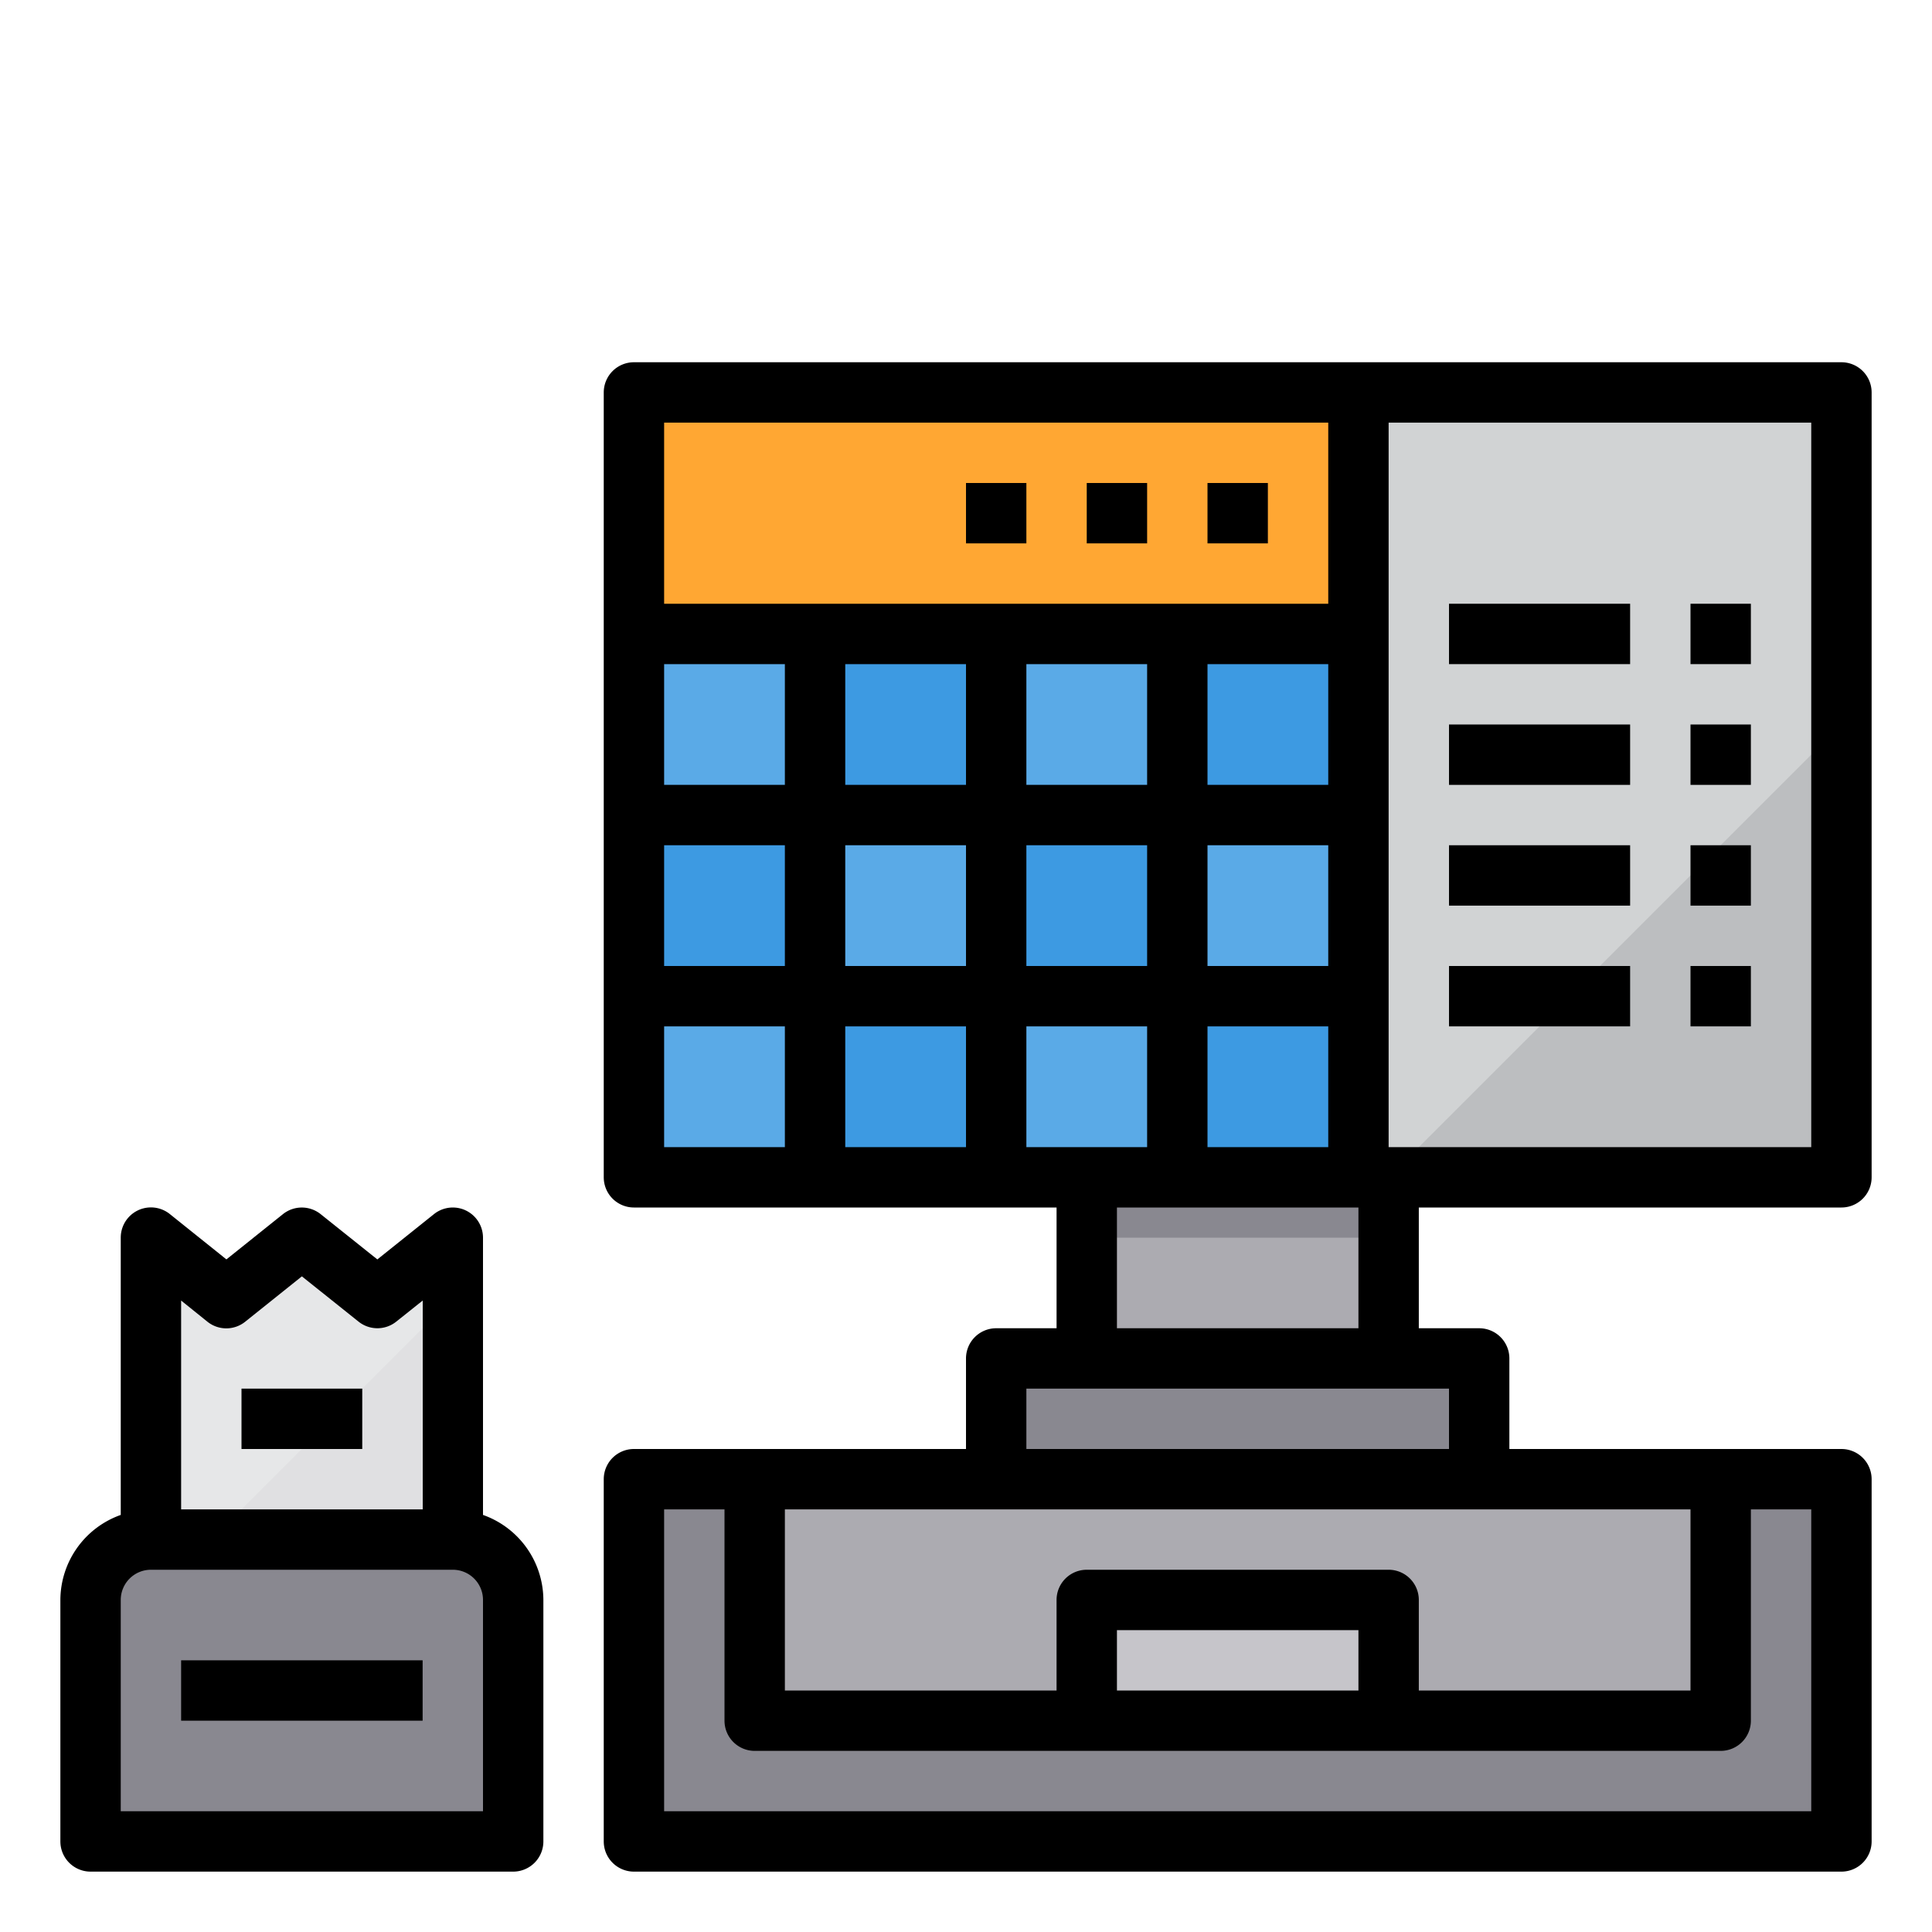
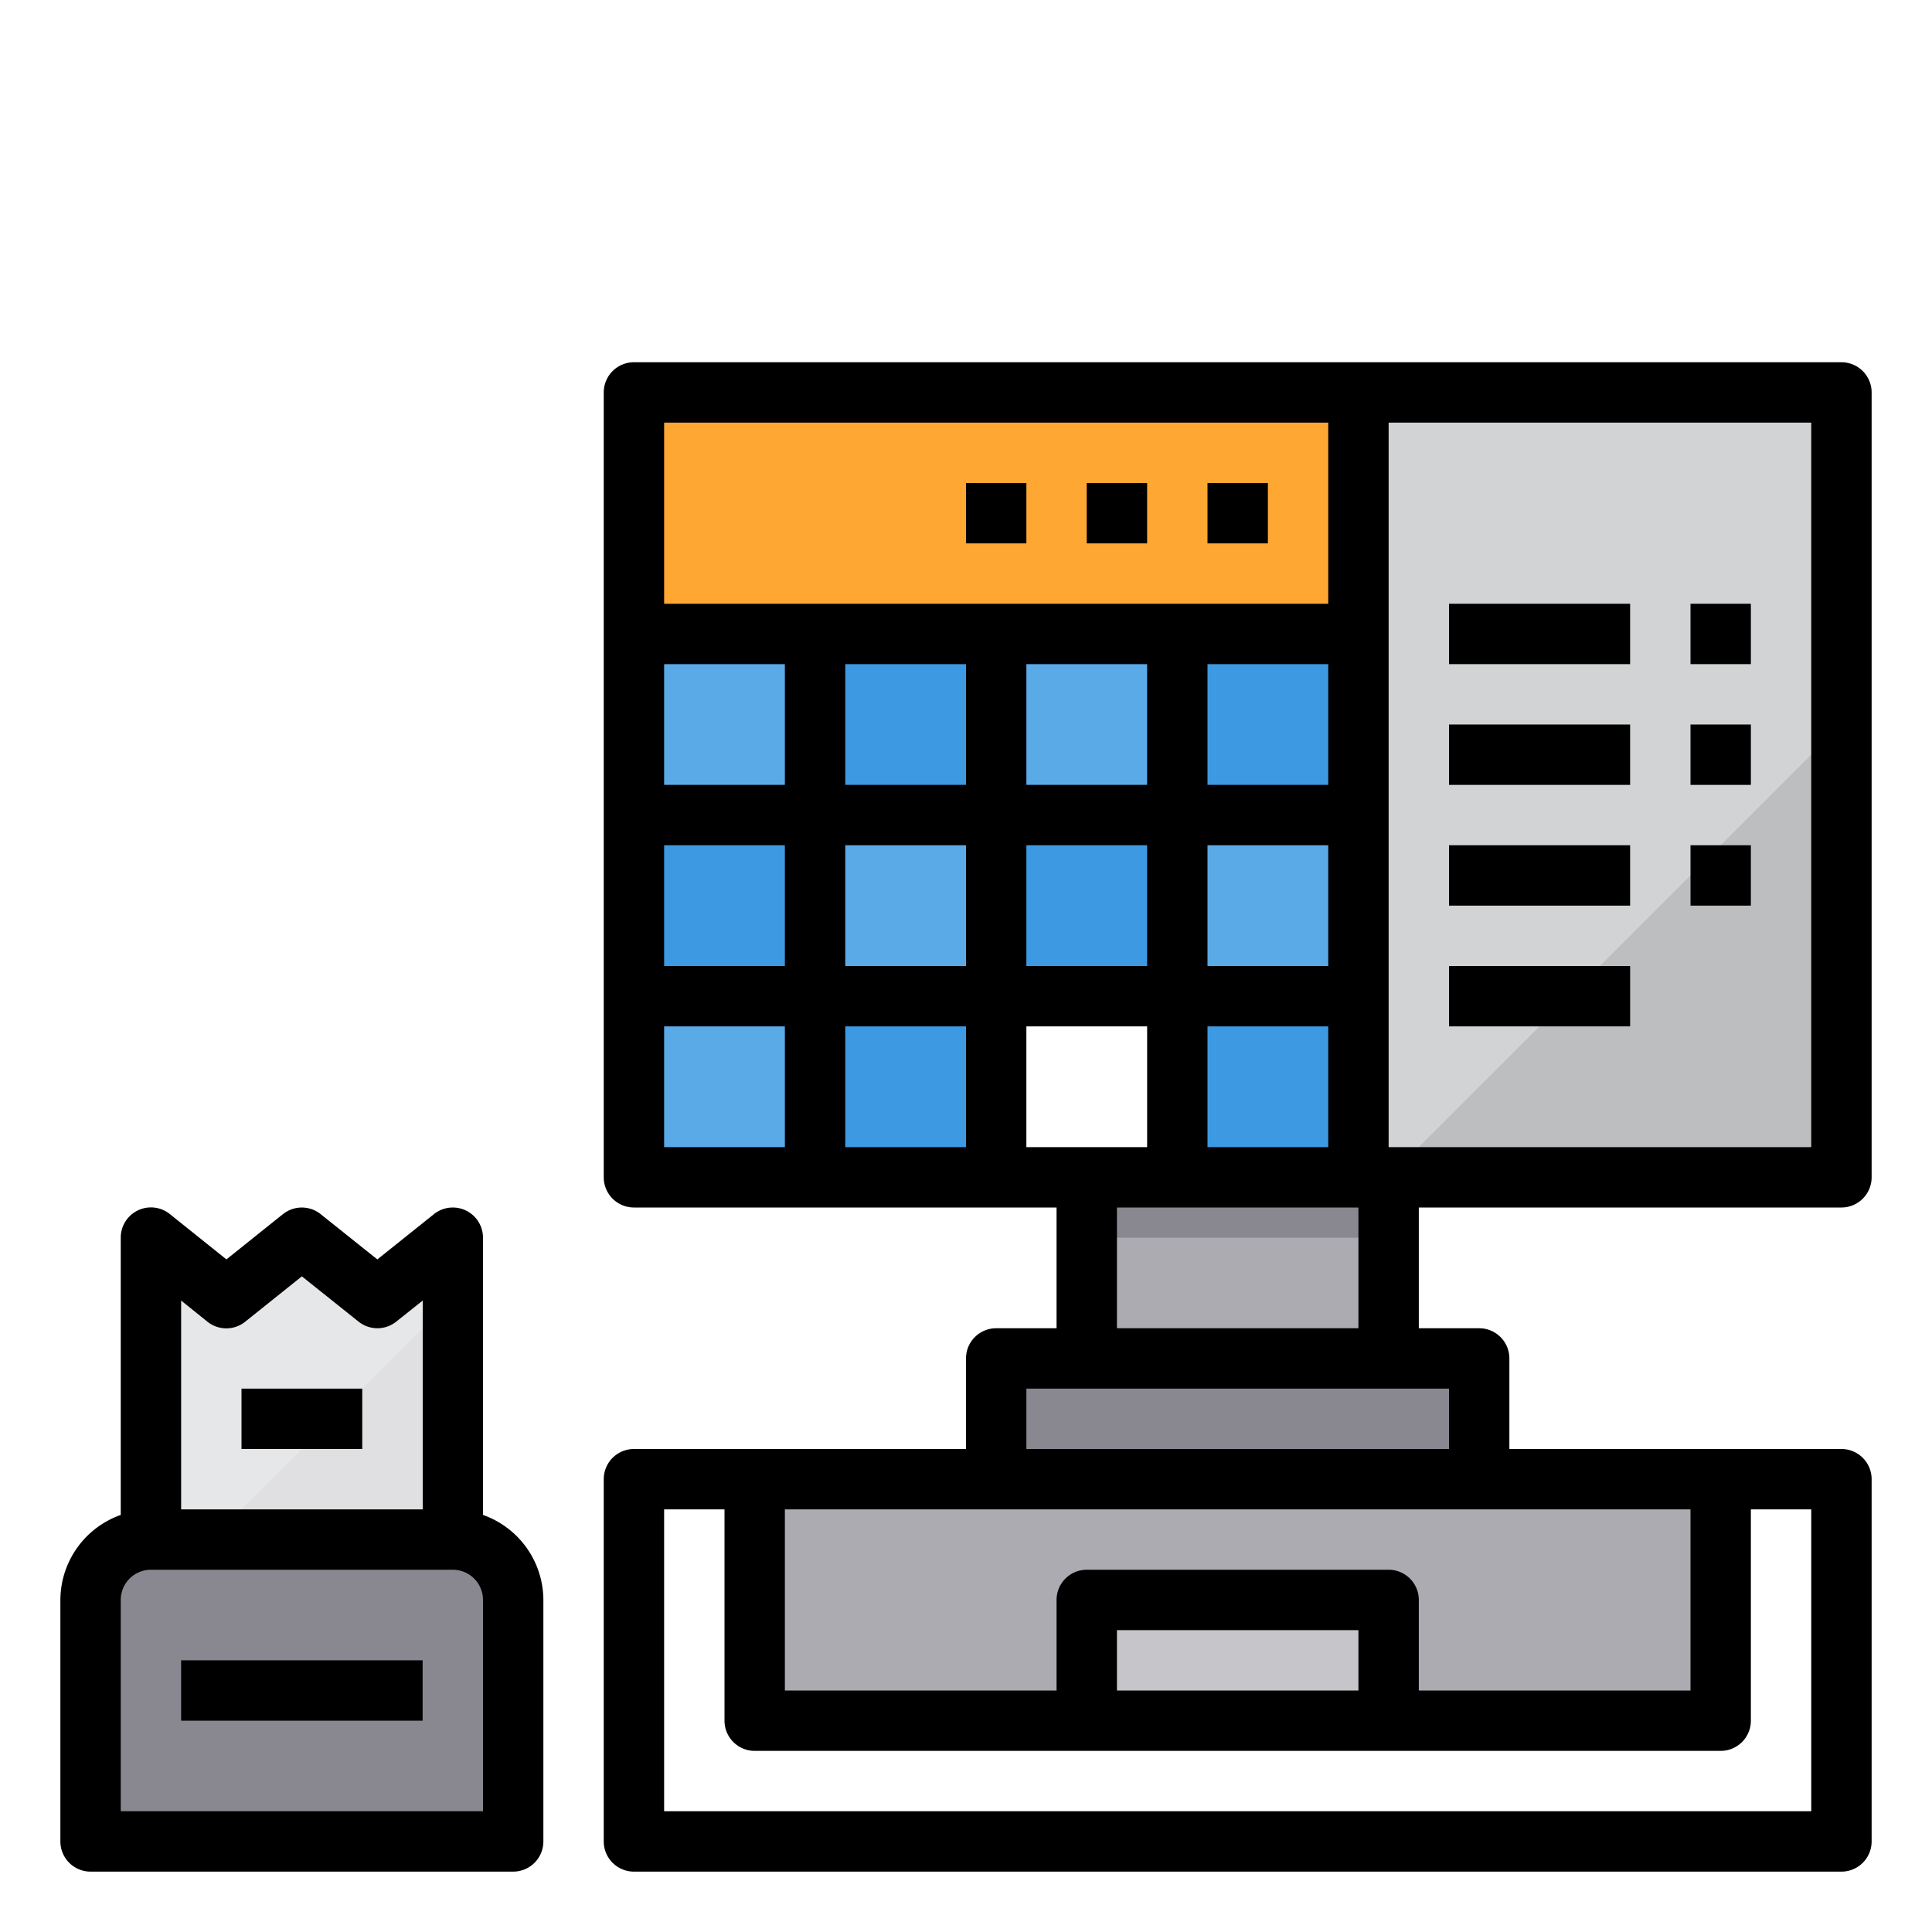
<svg xmlns="http://www.w3.org/2000/svg" height="512" viewBox="0 0 64 64" width="512">
  <g id="Point_Of_Sale" data-name="Point Of Sale">
    <path d="m17 53v8h-14v-8a2.006 2.006 0 0 1 2-2h10a2.006 2.006 0 0 1 2 2z" fill="#898890" />
    <path d="m15 41v10h-10v-10l2.5 2 2.5-2 2.5 2z" fill="#e6e7e8" />
-     <path d="m61 49v12h-40v-12h4v8h11 10 11v-8z" fill="#898890" />
    <path d="m21 33h6v6h-6z" fill="#5aaae7" />
    <path d="m27 33h6v6h-6z" fill="#3d9ae2" />
-     <path d="m39 33v6h-3-3v-6z" fill="#5aaae7" />
    <path d="m39 33h6v6h-6z" fill="#3d9ae2" />
    <path d="m46 39v6h-10v-6h3 6z" fill="#acabb1" />
    <path d="m49 45v4h-16v-4h3 10z" fill="#898890" />
    <path d="m36 53h10v4h-10z" fill="#c6c5ca" />
    <path d="m57 49v8h-11v-4h-10v4h-11v-8h8 16z" fill="#acabb1" />
    <path d="m21 27h6v6h-6z" fill="#3d9ae2" />
    <path d="m27 27h6v6h-6z" fill="#5aaae7" />
    <path d="m33 27h6v6h-6z" fill="#3d9ae2" />
    <path d="m39 27h6v6h-6z" fill="#5aaae7" />
    <path d="m27 21h6v6h-6z" fill="#3d9ae2" />
    <path d="m21 21h6v6h-6z" fill="#5aaae7" />
    <path d="m33 21h6v6h-6z" fill="#5aaae7" />
    <path d="m39 21h6v6h-6z" fill="#3d9ae2" />
    <path d="m45 13h16v26h-16z" fill="#d1d3d4" />
    <path d="m45 13v8h-6-6-6-6v-8z" fill="#ffa733" />
    <path d="m36 39h10v2h-10z" fill="#898890" />
    <path d="m61 24v15h-15z" fill="#bcbec0" />
    <path d="m15 43v8h-8z" fill="#e0e0e2" />
    <path d="m16 50.184v-9.184a1 1 0 0 0 -1.624-.781l-1.876 1.501-1.878-1.5a1 1 0 0 0 -1.249 0l-1.873 1.499-1.872-1.5a1 1 0 0 0 -1.628.781v9.184a3 3 0 0 0 -2 2.816v8a1 1 0 0 0 1 1h14a1 1 0 0 0 1-1v-8a3 3 0 0 0 -2-2.816zm-9.128-6.4a1 1 0 0 0 1.25 0l1.878-1.503 1.878 1.5a1 1 0 0 0 1.248 0l.878-.7v6.919h-8.004v-6.918zm9.128 16.216h-12v-7a1 1 0 0 1 1-1h10a1 1 0 0 1 1 1z" />
    <path d="m6 55h8v2h-8z" />
    <path d="m61 40a1 1 0 0 0 1-1v-26a1 1 0 0 0 -1-1h-40a1 1 0 0 0 -1 1v26a1 1 0 0 0 1 1h14v4h-2a1 1 0 0 0 -1 1v3h-11a1 1 0 0 0 -1 1v12a1 1 0 0 0 1 1h40a1 1 0 0 0 1-1v-12a1 1 0 0 0 -1-1h-11v-3a1 1 0 0 0 -1-1h-2v-4zm-21-12h4v4h-4zm-2 4h-4v-4h4zm6-6h-4v-4h4zm-6 0h-4v-4h4zm-6 0h-4v-4h4zm-6 0h-4v-4h4zm0 2v4h-4v-4zm2 0h4v4h-4zm4 6v4h-4v-4zm2 0h4v4h-4zm6 0h4v4h-4zm20 4h-14v-24h14zm-16-24v6h-22v-6zm-22 20h4v4h-4zm34 16v6h-9v-3a1 1 0 0 0 -1-1h-10a1 1 0 0 0 -1 1v3h-9v-6zm-11 6h-8v-2h8zm15 4h-38v-10h2v7a1 1 0 0 0 1 1h32a1 1 0 0 0 1-1v-7h2zm-12-12h-14v-2h14zm-3-4h-8v-4h8z" />
    <path d="m48 20h6v2h-6z" />
    <path d="m56 20h2v2h-2z" />
    <path d="m48 24h6v2h-6z" />
    <path d="m56 24h2v2h-2z" />
    <path d="m48 28h6v2h-6z" />
    <path d="m56 28h2v2h-2z" />
    <path d="m48 32h6v2h-6z" />
-     <path d="m56 32h2v2h-2z" />
    <path d="m40 16h2v2h-2z" />
    <path d="m36 16h2v2h-2z" />
    <path d="m32 16h2v2h-2z" />
    <path d="m8 46h4v2h-4z" />
  </g>
</svg>